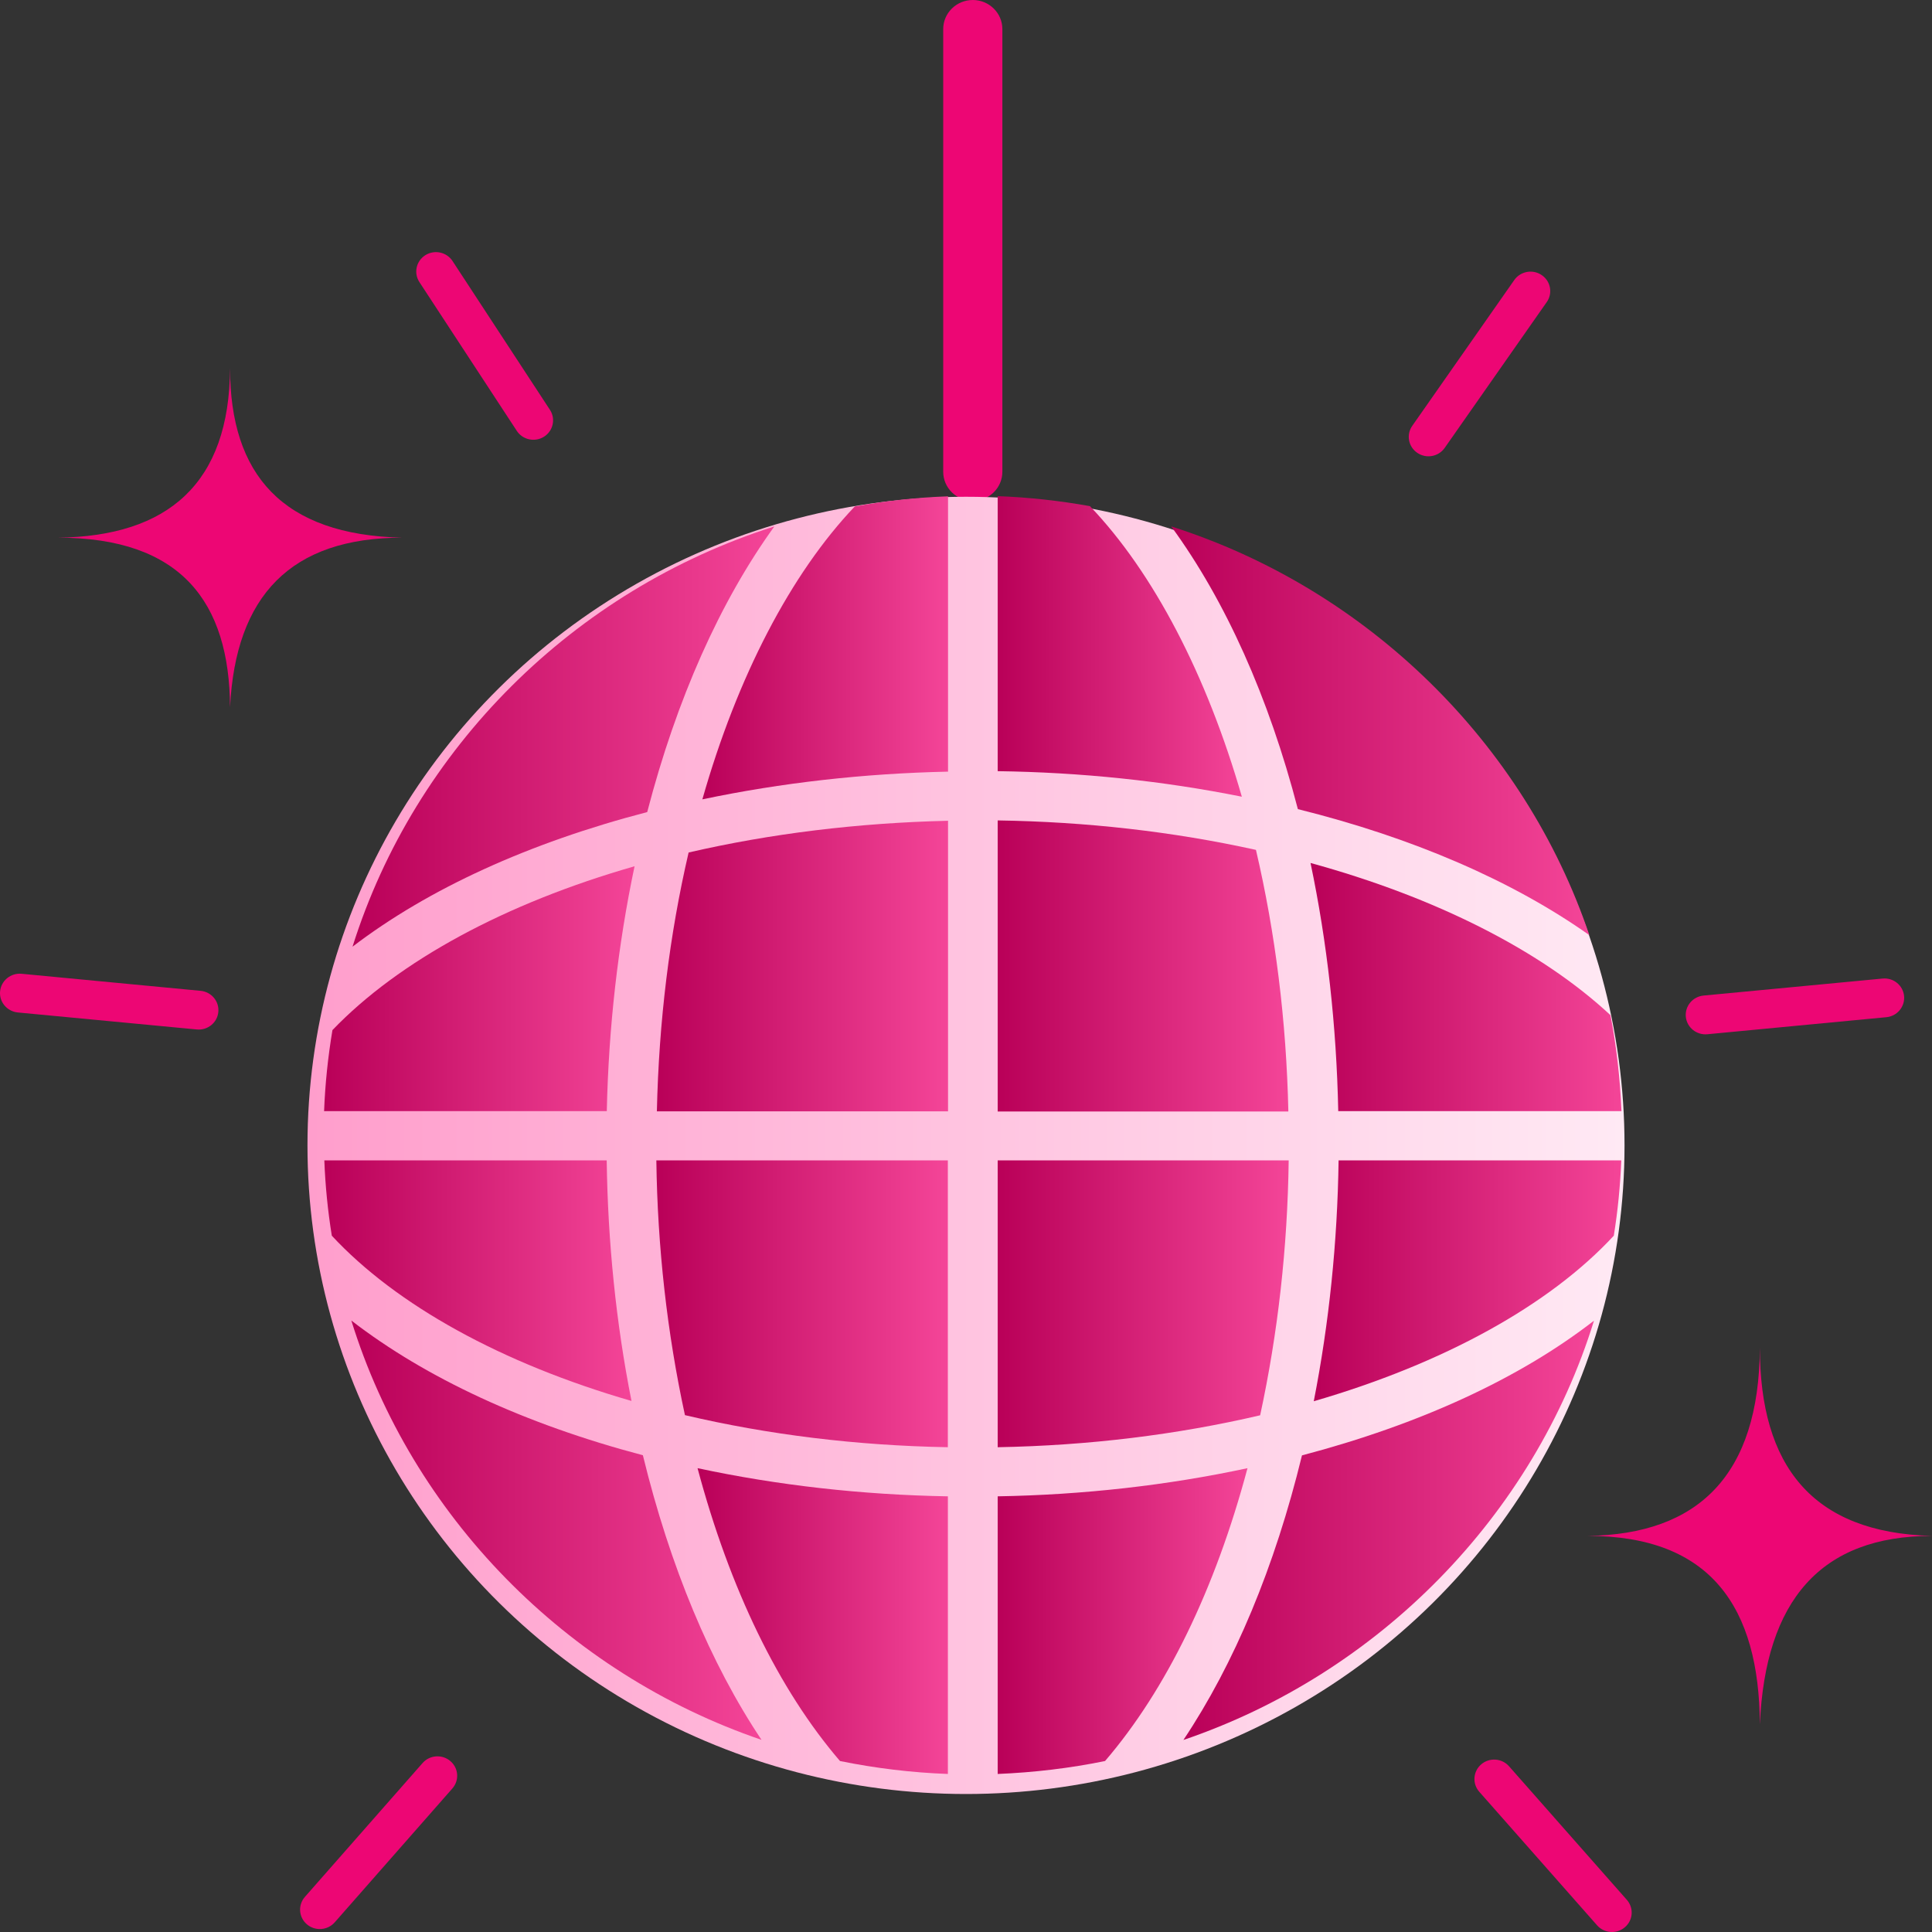
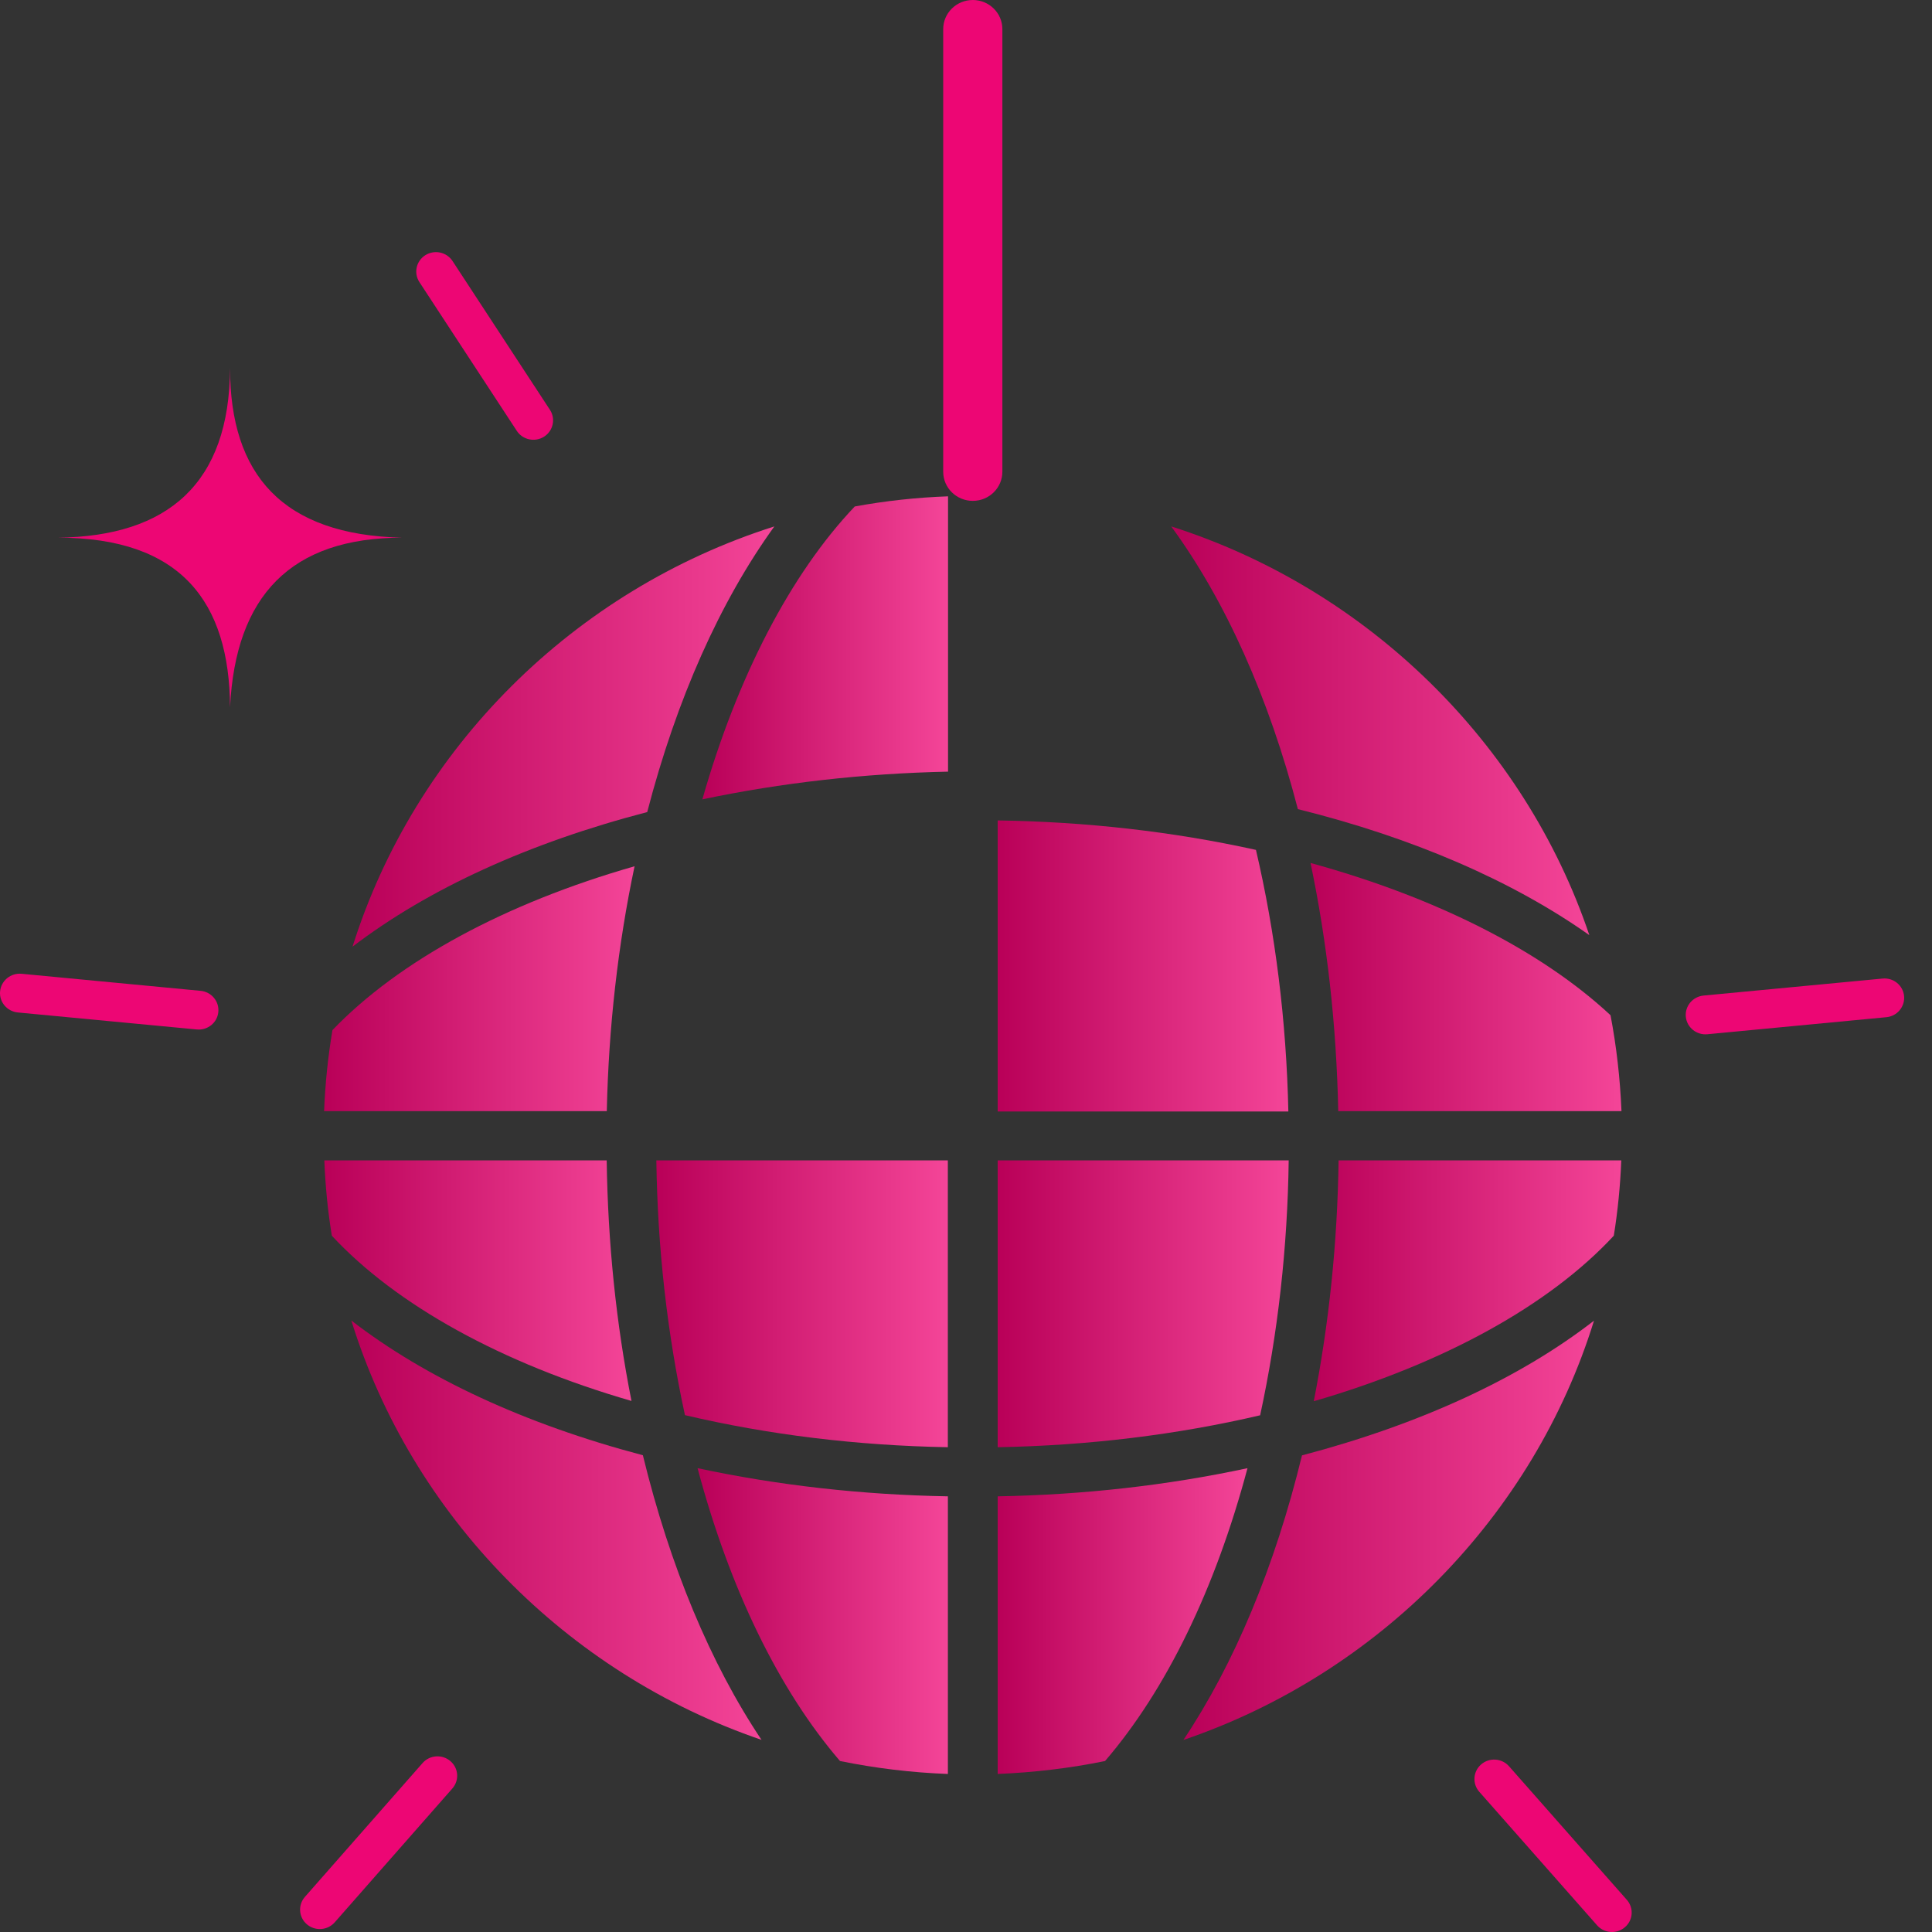
<svg xmlns="http://www.w3.org/2000/svg" width="40" height="40" viewBox="0 0 40 40" fill="none">
  <rect x="0" y="0" width="40" height="40" fill="#333333" stroke="none" />
  <path fill-rule="evenodd" clip-rule="evenodd" d="M20.141 0C20.479 0 20.753 0.27 20.753 0.603V9.767C20.753 10.1 20.479 10.37 20.141 10.37C19.802 10.37 19.528 10.1 19.528 9.767V0.603C19.528 0.27 19.802 0 20.141 0Z" fill="#ED0674" />
-   <path fill-rule="evenodd" clip-rule="evenodd" d="M31.919 5.695C32.105 5.821 32.152 6.071 32.024 6.254L29.911 9.273C29.783 9.456 29.529 9.502 29.344 9.376C29.158 9.25 29.111 9 29.239 8.817L31.352 5.797C31.48 5.615 31.734 5.569 31.919 5.695Z" fill="#ED0674" />
  <path fill-rule="evenodd" clip-rule="evenodd" d="M39.422 20.621C39.443 20.842 39.279 21.039 39.055 21.06L35.349 21.413C35.124 21.434 34.925 21.272 34.903 21.051C34.882 20.83 35.046 20.634 35.27 20.612L38.976 20.26C39.201 20.238 39.4 20.4 39.422 20.621Z" fill="#ED0674" />
  <path fill-rule="evenodd" clip-rule="evenodd" d="M30.667 36.529C30.837 36.383 31.095 36.401 31.243 36.569L33.682 39.334C33.83 39.502 33.812 39.756 33.642 39.901C33.472 40.047 33.214 40.029 33.066 39.862L30.626 37.096C30.479 36.928 30.497 36.675 30.667 36.529Z" fill="#ED0674" />
  <path fill-rule="evenodd" clip-rule="evenodd" d="M9.324 36.461C9.495 36.606 9.513 36.86 9.366 37.028L6.93 39.8C6.782 39.968 6.524 39.986 6.354 39.841C6.184 39.696 6.165 39.442 6.312 39.274L8.749 36.502C8.896 36.334 9.154 36.316 9.324 36.461Z" fill="#ED0674" />
  <path fill-rule="evenodd" clip-rule="evenodd" d="M0.002 20.523C0.024 20.302 0.223 20.14 0.447 20.161L4.153 20.514C4.378 20.535 4.542 20.732 4.52 20.953C4.499 21.174 4.299 21.335 4.075 21.314L0.369 20.962C0.145 20.94 -0.02 20.744 0.002 20.523Z" fill="#ED0674" />
  <path fill-rule="evenodd" clip-rule="evenodd" d="M8.805 5.284C8.995 5.164 9.247 5.218 9.369 5.404L11.386 8.485C11.508 8.672 11.453 8.921 11.264 9.041C11.075 9.161 10.822 9.107 10.7 8.921L8.683 5.84C8.561 5.653 8.616 5.405 8.805 5.284Z" fill="#ED0674" />
  <path d="M4.763 7.622C4.763 9.826 5.847 11.075 8.327 11.132C6.018 11.132 4.877 12.339 4.763 14.641C4.749 12.465 3.751 11.132 1.2 11.132C3.481 11.104 4.749 10.009 4.763 7.622Z" fill="#ED0674" />
-   <path d="M36.436 27.899C36.436 30.348 37.52 31.736 39.999 31.799C37.691 31.799 36.55 33.14 36.436 35.698C36.422 33.281 35.424 31.799 32.873 31.799C35.154 31.768 36.422 30.551 36.436 27.899Z" fill="#ED0674" />
-   <ellipse cx="20" cy="23.714" rx="13.634" ry="13.429" fill="url(#paint0_linear_4_864)" />
  <path d="M6.71 23.008C6.731 22.446 6.79 21.883 6.883 21.327C8.259 19.894 10.461 18.701 13.138 17.935C12.794 19.565 12.601 21.266 12.563 23.005H6.707L6.71 23.008Z" fill="url(#paint1_linear_4_864)" />
  <path d="M13.07 29.004C10.39 28.228 8.208 27.024 6.87 25.584C6.787 25.072 6.735 24.55 6.715 24.025H12.561C12.585 25.72 12.754 27.39 13.074 29.004H13.07Z" fill="url(#paint2_linear_4_864)" />
  <path d="M19.624 29.963C17.735 29.929 15.908 29.705 14.181 29.299C13.812 27.597 13.613 25.825 13.589 24.025H19.624V29.963Z" fill="url(#paint3_linear_4_864)" />
  <path d="M19.625 36.728C18.871 36.7 18.121 36.609 17.391 36.46C16.125 34.986 15.11 32.901 14.442 30.397C16.108 30.753 17.846 30.949 19.625 30.98V36.728Z" fill="url(#paint4_linear_4_864)" />
  <path d="M20.656 30.98C22.432 30.949 24.169 30.753 25.828 30.397C25.16 32.901 24.145 34.986 22.879 36.46C22.153 36.609 21.406 36.697 20.656 36.728V30.98Z" fill="url(#paint5_linear_4_864)" />
  <path d="M20.656 24.025H26.681C26.657 25.828 26.458 27.601 26.09 29.302C24.366 29.705 22.538 29.929 20.656 29.963V24.025Z" fill="url(#paint6_linear_4_864)" />
  <path d="M27.707 23.008C27.67 21.229 27.477 19.504 27.133 17.867C29.731 18.579 31.916 19.687 33.344 21.019C33.468 21.666 33.543 22.334 33.571 23.005H27.707V23.008Z" fill="url(#paint7_linear_4_864)" />
  <path d="M14.542 16.549C15.265 14.007 16.376 11.875 17.697 10.486C18.331 10.37 18.977 10.299 19.628 10.276V15.976C17.88 16.013 16.173 16.207 14.545 16.549H14.542Z" fill="url(#paint8_linear_4_864)" />
  <path d="M7.299 19.599C8.59 15.495 11.879 12.217 16.032 10.899C14.911 12.451 14.009 14.468 13.4 16.813C10.95 17.45 8.865 18.403 7.296 19.602L7.299 19.599Z" fill="url(#paint9_linear_4_864)" />
  <path d="M15.77 36.023C11.72 34.643 8.523 31.373 7.274 27.34C8.813 28.529 10.87 29.485 13.31 30.129C13.871 32.43 14.71 34.443 15.767 36.023H15.77Z" fill="url(#paint10_linear_4_864)" />
  <path d="M24.5 36.026C25.556 34.447 26.395 32.437 26.956 30.132C29.403 29.488 31.464 28.536 33.002 27.343C31.753 31.379 28.549 34.65 24.496 36.026H24.5Z" fill="url(#paint11_linear_4_864)" />
  <path d="M32.907 19.362C31.32 18.24 29.259 17.345 26.871 16.752C26.269 14.437 25.374 12.438 24.249 10.899C28.306 12.19 31.564 15.38 32.907 19.365V19.362Z" fill="url(#paint12_linear_4_864)" />
  <path d="M27.201 29.007C27.518 27.39 27.69 25.72 27.714 24.025H33.567C33.546 24.547 33.495 25.069 33.412 25.584C32.074 27.028 29.885 28.231 27.201 29.011V29.007Z" fill="url(#paint13_linear_4_864)" />
-   <path d="M25.711 16.495C24.073 16.166 22.377 15.99 20.656 15.966V10.272C21.3 10.296 21.94 10.367 22.566 10.479C23.88 11.855 24.985 13.973 25.711 16.495Z" fill="url(#paint14_linear_4_864)" />
  <path d="M20.656 23.009V16.986C22.487 17.013 24.283 17.216 26.003 17.596C26.406 19.318 26.633 21.138 26.674 23.012H20.656V23.009Z" fill="url(#paint15_linear_4_864)" />
-   <path d="M13.6 23.009C13.641 21.151 13.861 19.352 14.257 17.65C15.96 17.257 17.763 17.037 19.628 16.993V23.009H13.603H13.6Z" fill="url(#paint16_linear_4_864)" />
  <defs>
    <linearGradient id="paint0_linear_4_864" x1="6.366" y1="23.714" x2="33.634" y2="23.714" gradientUnits="userSpaceOnUse">
      <stop stop-color="#FF9ECC" />
      <stop offset="1" stop-color="#FFE9F4" />
    </linearGradient>
    <linearGradient id="paint1_linear_4_864" x1="6.707" y1="20.472" x2="13.138" y2="20.472" gradientUnits="userSpaceOnUse">
      <stop stop-color="#B90058" />
      <stop offset="1" stop-color="#F44598" />
    </linearGradient>
    <linearGradient id="paint2_linear_4_864" x1="6.715" y1="26.514" x2="13.074" y2="26.514" gradientUnits="userSpaceOnUse">
      <stop stop-color="#B90058" />
      <stop offset="1" stop-color="#F44598" />
    </linearGradient>
    <linearGradient id="paint3_linear_4_864" x1="13.589" y1="26.994" x2="19.624" y2="26.994" gradientUnits="userSpaceOnUse">
      <stop stop-color="#B90058" />
      <stop offset="1" stop-color="#F44598" />
    </linearGradient>
    <linearGradient id="paint4_linear_4_864" x1="14.442" y1="33.562" x2="19.625" y2="33.562" gradientUnits="userSpaceOnUse">
      <stop stop-color="#B90058" />
      <stop offset="1" stop-color="#F44598" />
    </linearGradient>
    <linearGradient id="paint5_linear_4_864" x1="20.656" y1="33.562" x2="25.828" y2="33.562" gradientUnits="userSpaceOnUse">
      <stop stop-color="#B90058" />
      <stop offset="1" stop-color="#F44598" />
    </linearGradient>
    <linearGradient id="paint6_linear_4_864" x1="20.656" y1="26.994" x2="26.681" y2="26.994" gradientUnits="userSpaceOnUse">
      <stop stop-color="#B90058" />
      <stop offset="1" stop-color="#F44598" />
    </linearGradient>
    <linearGradient id="paint7_linear_4_864" x1="27.133" y1="20.438" x2="33.571" y2="20.438" gradientUnits="userSpaceOnUse">
      <stop stop-color="#B90058" />
      <stop offset="1" stop-color="#F44598" />
    </linearGradient>
    <linearGradient id="paint8_linear_4_864" x1="14.542" y1="13.412" x2="19.628" y2="13.412" gradientUnits="userSpaceOnUse">
      <stop stop-color="#B90058" />
      <stop offset="1" stop-color="#F44598" />
    </linearGradient>
    <linearGradient id="paint9_linear_4_864" x1="7.296" y1="15.251" x2="16.032" y2="15.251" gradientUnits="userSpaceOnUse">
      <stop stop-color="#B90058" />
      <stop offset="1" stop-color="#F44598" />
    </linearGradient>
    <linearGradient id="paint10_linear_4_864" x1="7.274" y1="31.681" x2="15.77" y2="31.681" gradientUnits="userSpaceOnUse">
      <stop stop-color="#B90058" />
      <stop offset="1" stop-color="#F44598" />
    </linearGradient>
    <linearGradient id="paint11_linear_4_864" x1="24.496" y1="31.684" x2="33.002" y2="31.684" gradientUnits="userSpaceOnUse">
      <stop stop-color="#B90058" />
      <stop offset="1" stop-color="#F44598" />
    </linearGradient>
    <linearGradient id="paint12_linear_4_864" x1="24.249" y1="15.132" x2="32.907" y2="15.132" gradientUnits="userSpaceOnUse">
      <stop stop-color="#B90058" />
      <stop offset="1" stop-color="#F44598" />
    </linearGradient>
    <linearGradient id="paint13_linear_4_864" x1="27.201" y1="26.518" x2="33.567" y2="26.518" gradientUnits="userSpaceOnUse">
      <stop stop-color="#B90058" />
      <stop offset="1" stop-color="#F44598" />
    </linearGradient>
    <linearGradient id="paint14_linear_4_864" x1="20.656" y1="13.383" x2="25.711" y2="13.383" gradientUnits="userSpaceOnUse">
      <stop stop-color="#B90058" />
      <stop offset="1" stop-color="#F44598" />
    </linearGradient>
    <linearGradient id="paint15_linear_4_864" x1="20.656" y1="19.999" x2="26.674" y2="19.999" gradientUnits="userSpaceOnUse">
      <stop stop-color="#B90058" />
      <stop offset="1" stop-color="#F44598" />
    </linearGradient>
    <linearGradient id="paint16_linear_4_864" x1="13.6" y1="20.001" x2="19.628" y2="20.001" gradientUnits="userSpaceOnUse">
      <stop stop-color="#B90058" />
      <stop offset="1" stop-color="#F44598" />
    </linearGradient>
  </defs>
</svg>